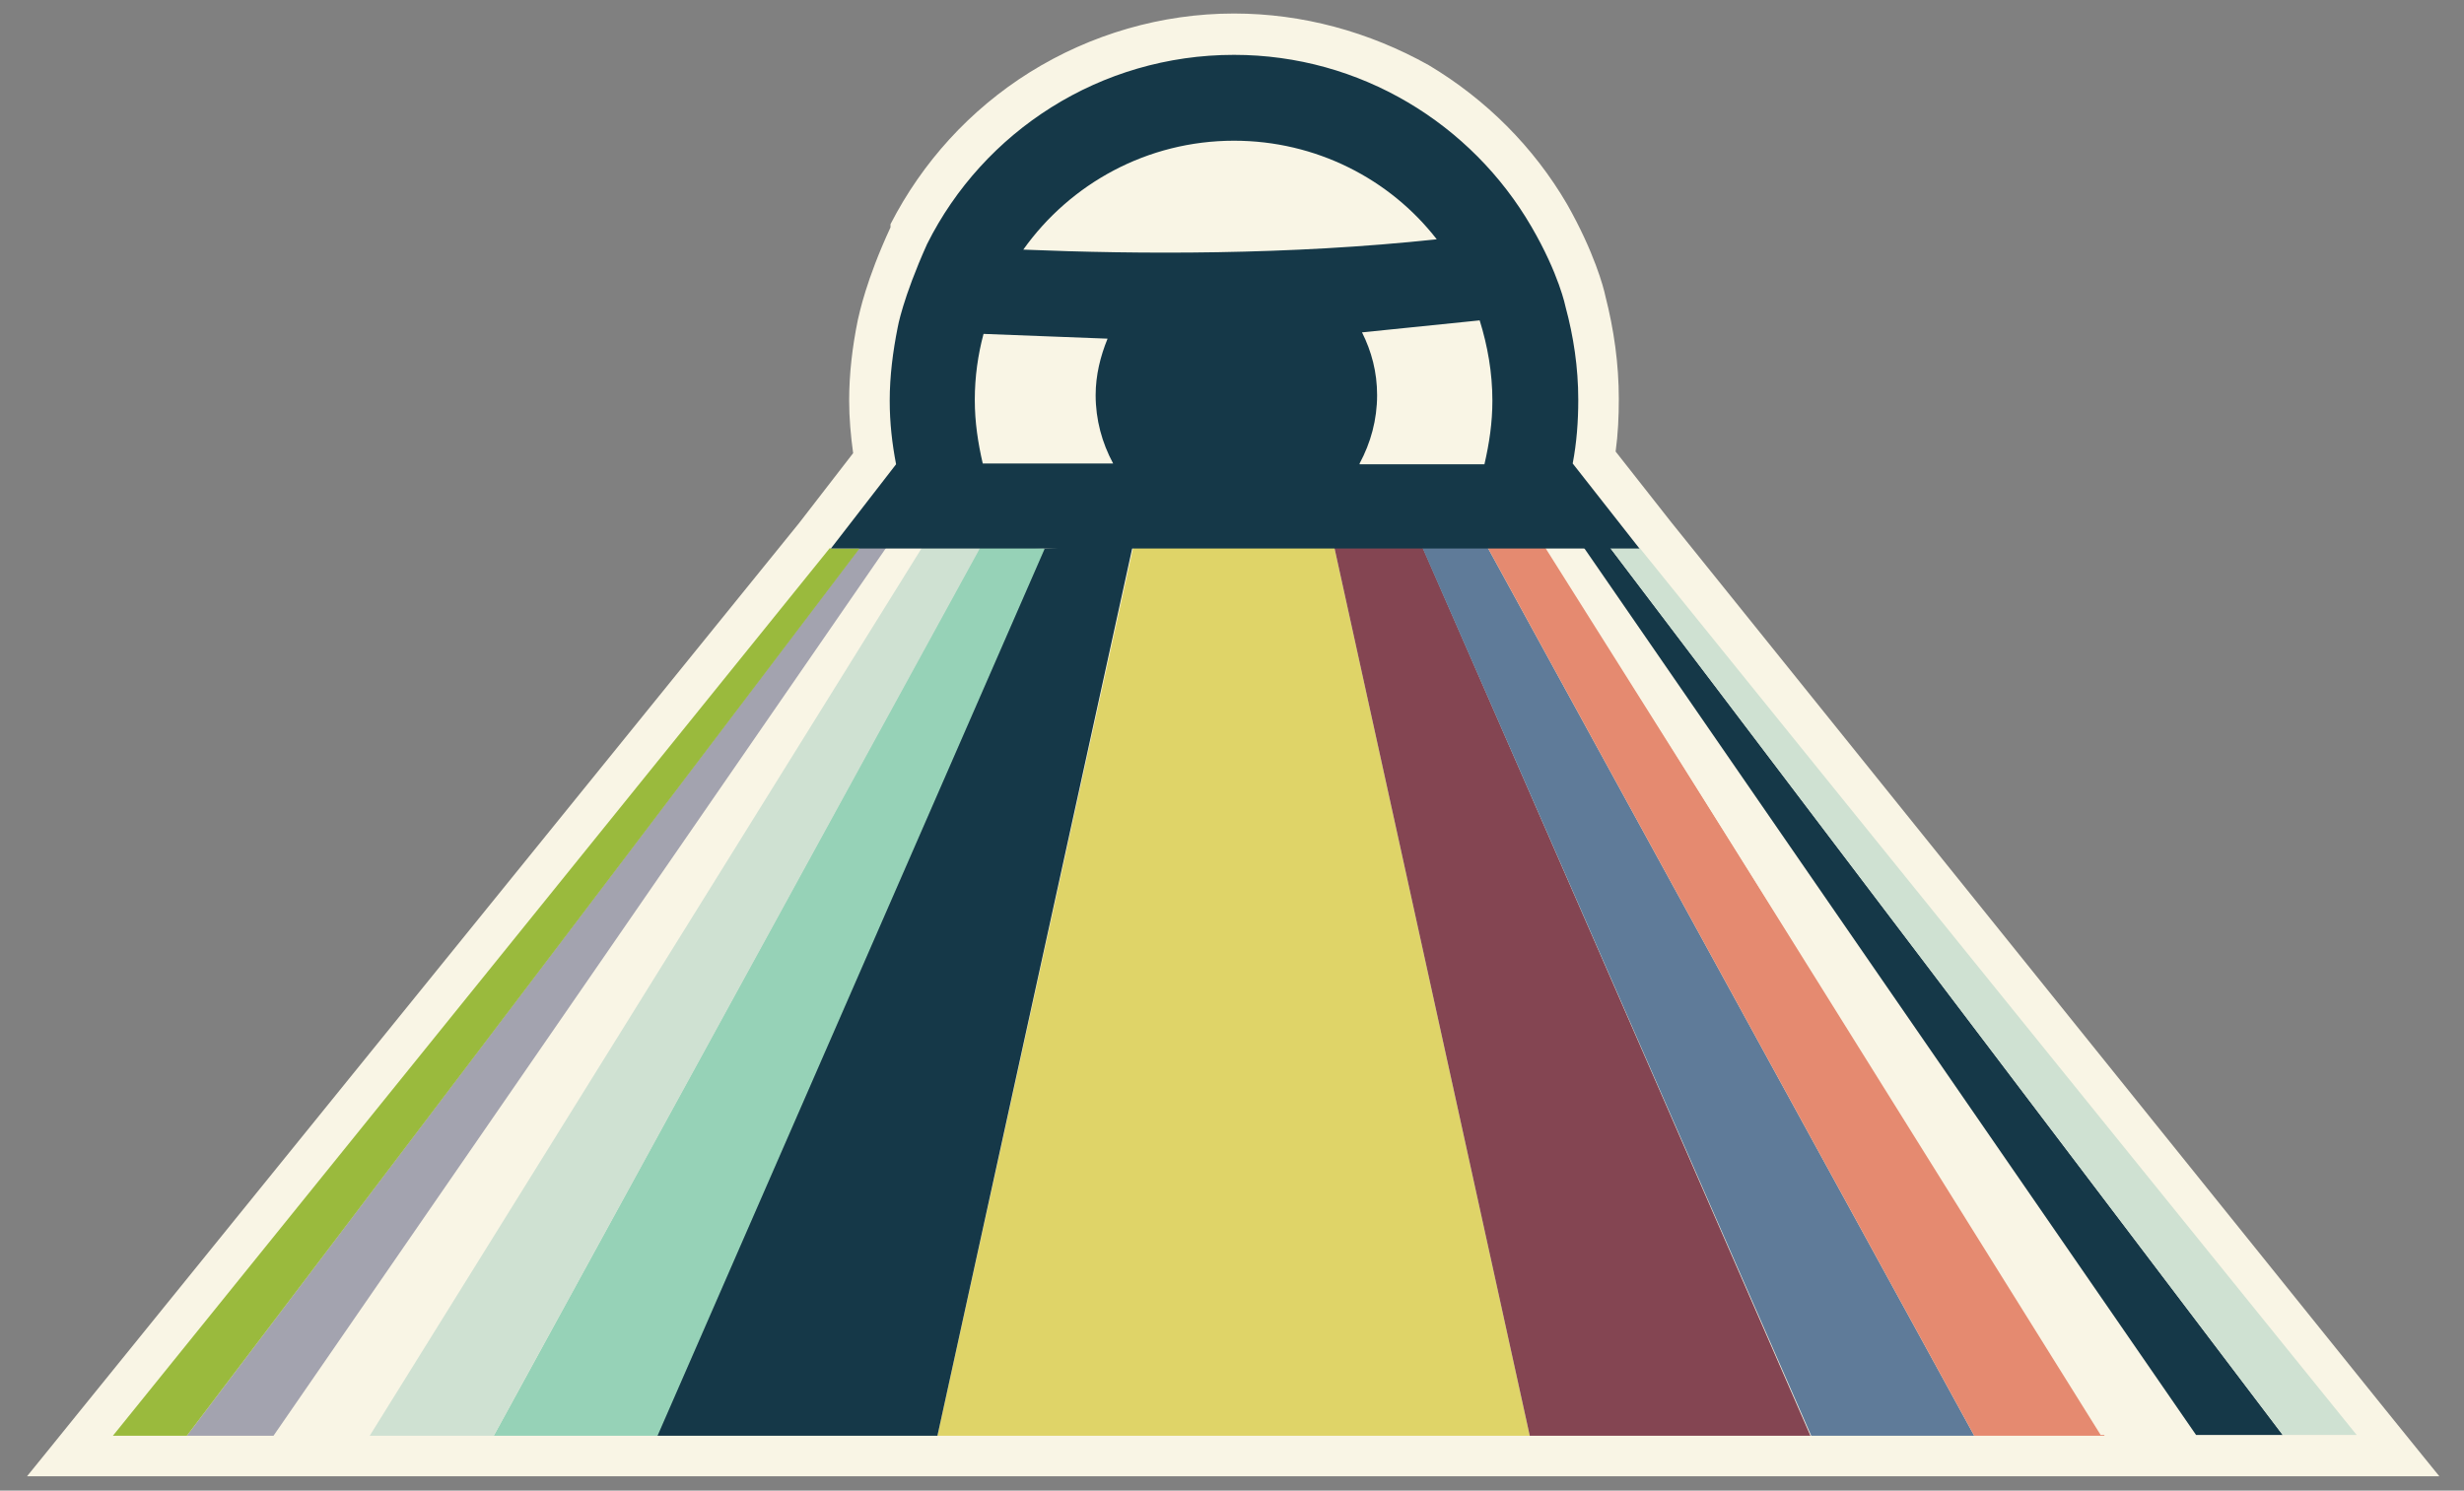
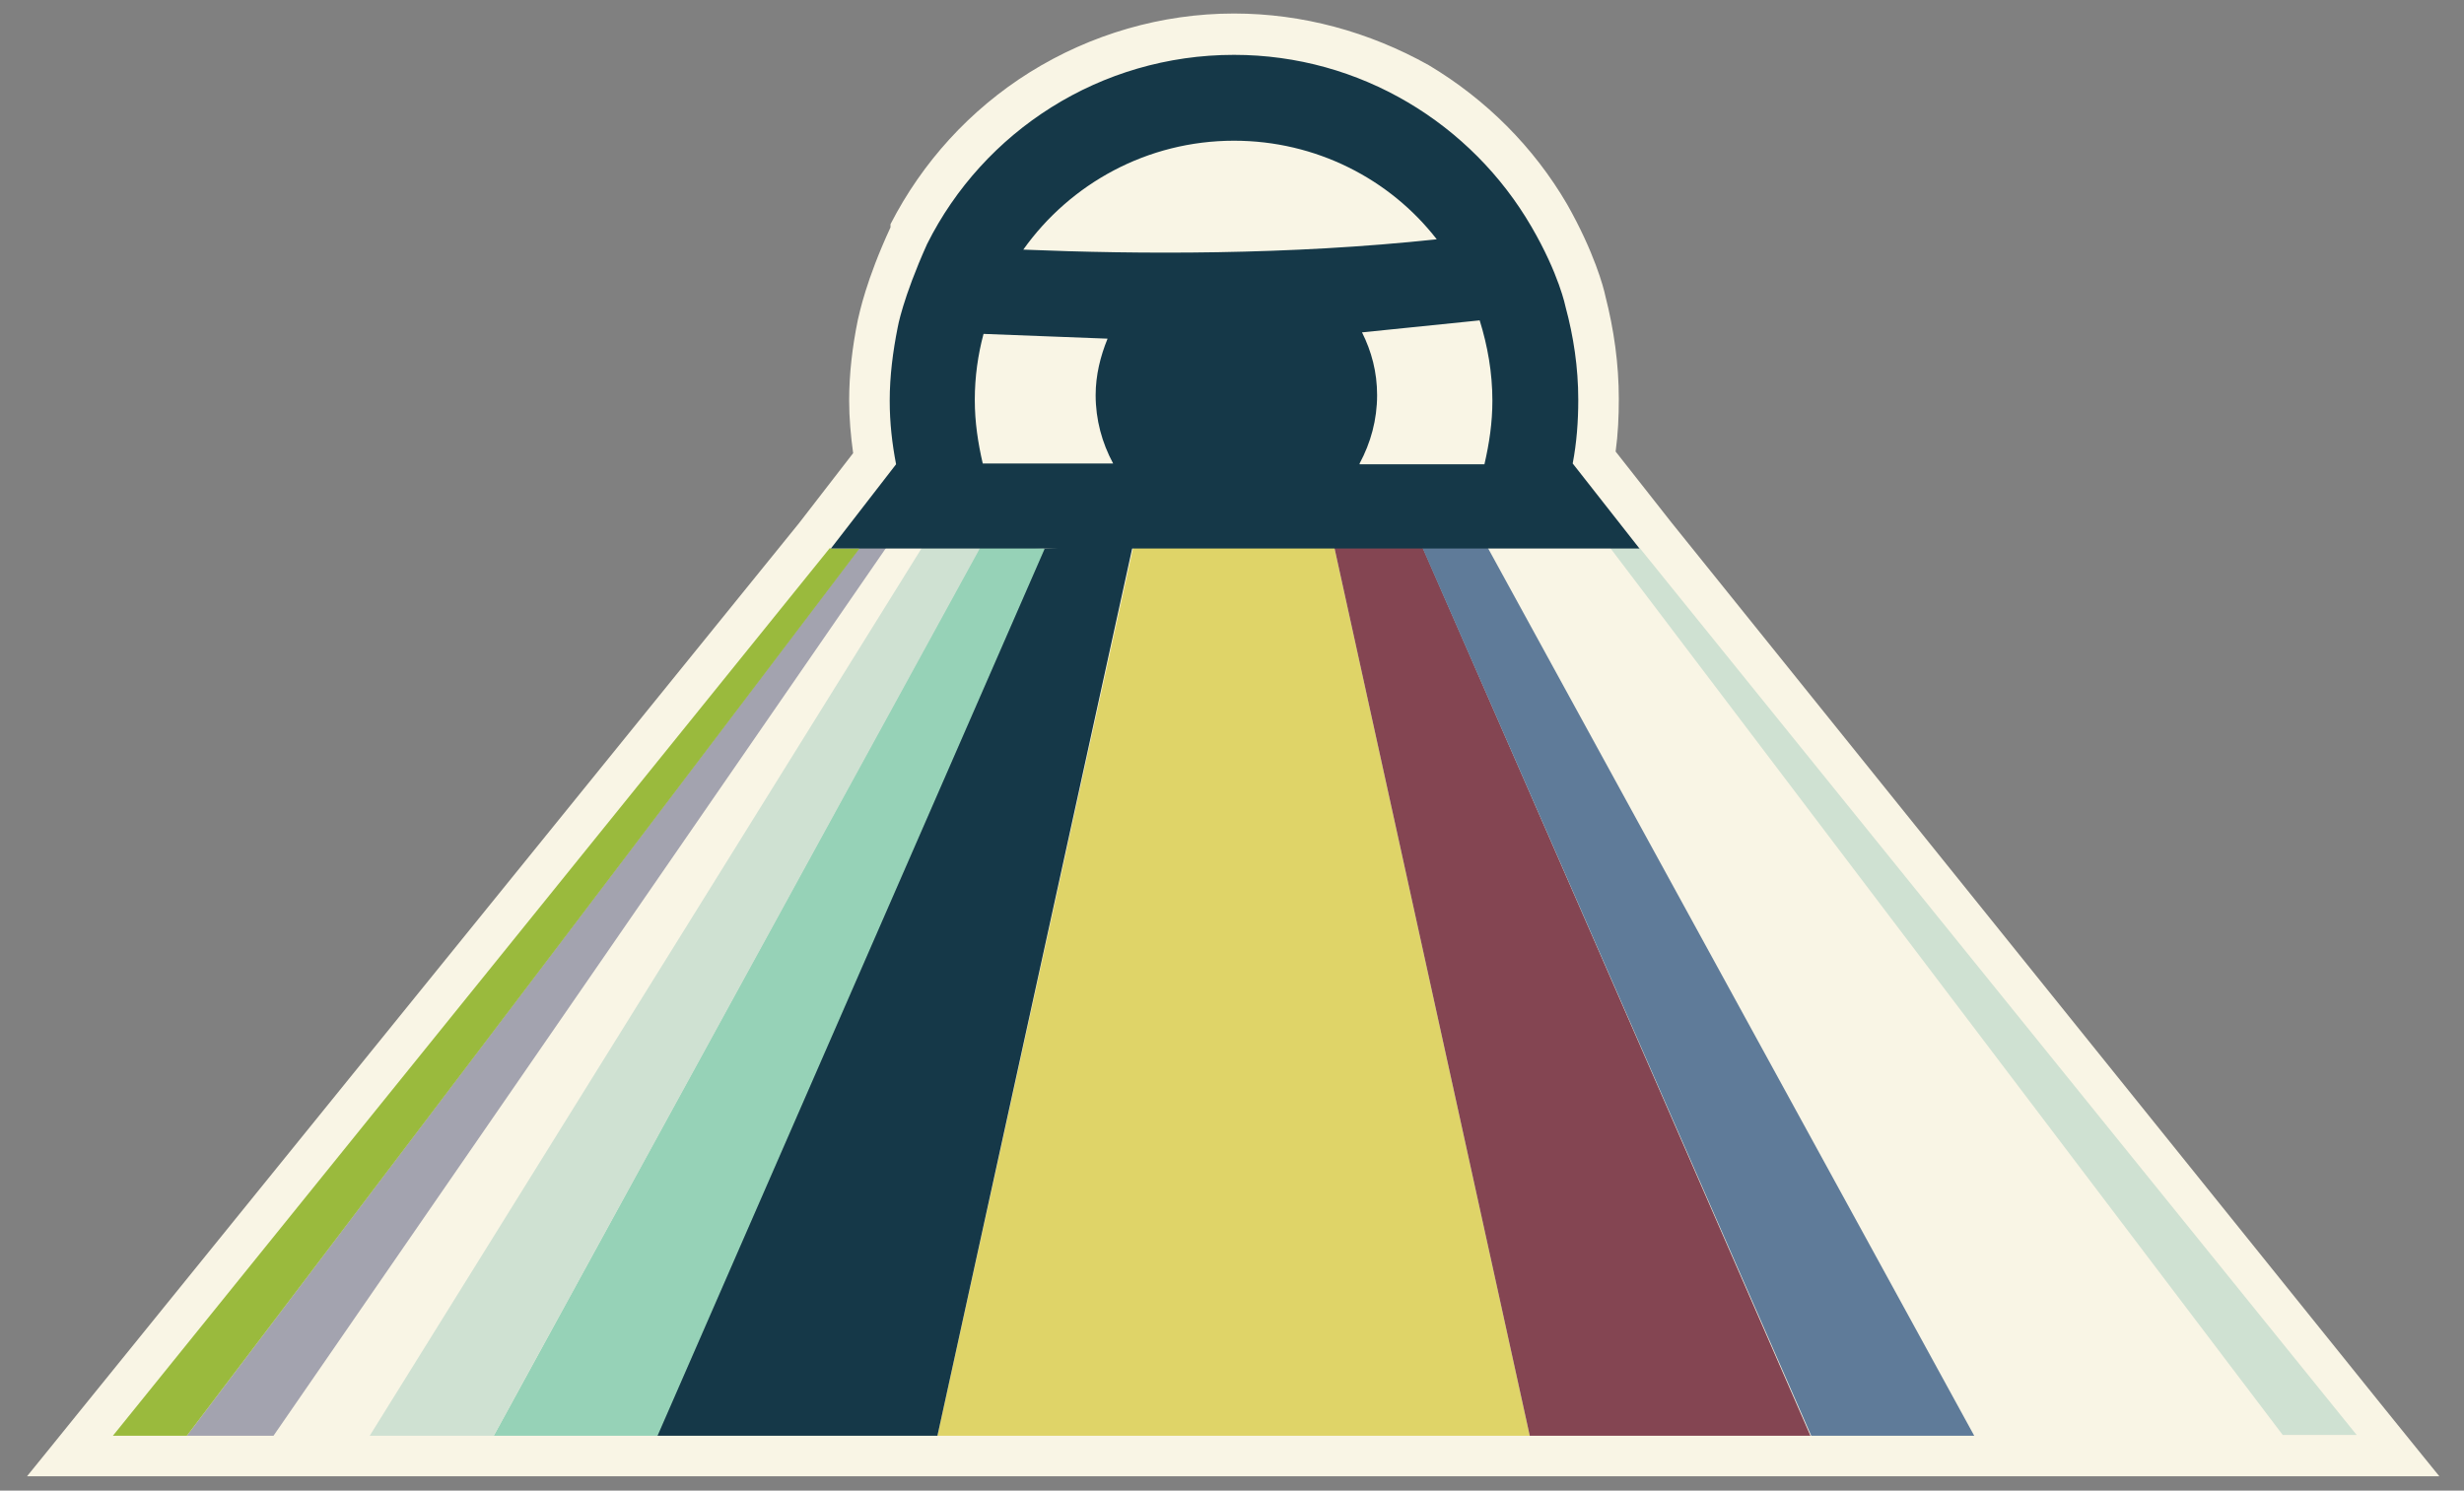
<svg xmlns="http://www.w3.org/2000/svg" version="1.1" id="Layer_1" x="0px" y="0px" viewBox="0 0 309.9 187.5" style="enable-background:new 0 0 309.9 187.5;" xml:space="preserve">
  <rect x="0" y="0" width="309.9" height="187.5" fill="#808080" stroke="none" />
  <style type="text/css"> .st0{fill:#F9F5E5;} .st1{fill:#DFD468;} .st2{fill:#153848;} .st3{fill:#844552;} .st4{fill:#96D2B7;} .st5{fill:#5F7B99;} .st6{fill:#E58A70;} .st7{fill:#CFE1D2;} .st8{fill:#A3A3AF;} .st9{fill:#9ABA3D;} </style>
  <path class="st0" d="M5.8,184.6l95.5-118.1l7.1-9.2c-0.3-2.3-0.5-4.7-0.5-7c0-3.4,0.4-6.7,1.1-10c0.2-0.8,1-4.7,4-11.4l0.1-0.1 l0-0.1c3.9-7.7,9.8-14.2,17.1-18.7c7.5-4.7,16.2-7.2,25.1-7.2c8.4,0,16.7,2.3,23.9,6.5c7,4.1,12.9,10,17,17.1l0,0 c3.4,5.9,4.5,10.3,4.7,11.2c1.1,4.1,1.7,8.4,1.7,12.7c0,2.3-0.2,4.6-0.5,6.9l7.3,9.2l95.5,118.1L5.8,184.6L5.8,184.6z" />
  <path class="st0" d="M155.2,4c8.2,0,16.3,2.2,23.3,6.3c6.8,4,12.6,9.8,16.6,16.7c3.4,5.8,4.4,10.1,4.6,10.9 c1.1,4.1,1.7,8.2,1.7,12.4c0,2.4-0.2,4.8-0.6,7.2l7.6,9.6l90.2,111.6l3.8,4.7h-6h-9.3h-10.9h-11.5h-0.5h-15.9h-20.5h-35.3h-74.5 H82.6H62.1H46.5h-12H23.5h-9.3h-6l3.8-4.7l90.2-111.6l7.4-9.6c-0.4-2.4-0.6-4.9-0.6-7.3c0-3.3,0.3-6.6,1.1-9.8 c0.1-0.6,0.9-4.5,3.9-11.1l0-0.1l0-0.1c3.8-7.5,9.6-13.8,16.7-18.3C138,6.4,146.5,4,155.2,4z M155.2,1.7c-9.1,0-18,2.6-25.7,7.4 C122,13.8,116,20.4,112,28.2l0,0.1l0,0.1l0,0.1l0,0.1c-3.1,6.7-3.9,10.8-4.1,11.6c-0.7,3.4-1.1,6.8-1.1,10.2c0,2.2,0.2,4.4,0.5,6.6 l-6.8,8.8L10.2,177.3L6.4,182l-3,3.7h4.7h6h9.3h10.9h12h15.6h20.5h35.3h74.5h35.3h20.5h15.9h0.5h11.5h10.9h9.3h6h4.7l-3-3.7 l-3.8-4.7L210.2,65.7l-7-8.9c0.3-2.2,0.4-4.4,0.4-6.6c0-4.4-0.6-8.7-1.7-13c-0.2-1-1.4-5.5-4.8-11.5v0c-4.2-7.2-10.2-13.2-17.4-17.5 C172.2,4,163.8,1.7,155.2,1.7z" />
  <path class="st1" d="M142.6,68.5l-24.7,112.1h74.5L167.7,68.3L142.6,68.5z" />
  <path class="st2" d="M117.9,180.6H82.6l48.7-111.6l11.2-0.5L117.9,180.6z" />
  <path class="st3" d="M192.4,180.6h35.3L178.9,68.8l-11.2-0.5L192.4,180.6z" />
  <path class="st4" d="M123.4,68.5L62.1,180.6h20.6l48.7-111.6L123.4,68.5z" />
  <path class="st5" d="M186.9,68.5l61.4,112.1h-20.5L178.9,68.9L186.9,68.5z" />
-   <path class="st6" d="M194.1,68.5l70.6,112.1h-16.4L186.9,68.5H194.1z" />
-   <path class="st0" d="M111.8,68.3L34.4,180.6h12l69.8-112.1L111.8,68.3z" />
  <path class="st7" d="M116.2,68.5L46.5,180.6h15.6l61.4-112.1H116.2z" />
  <path class="st8" d="M108.1,68.9L23.5,180.6h10.9l77.4-112.2L108.1,68.9z" />
  <path class="st9" d="M104.4,68.9L14.2,180.6h9.3l84.6-111.6H104.4z" />
  <path class="st0" d="M198.8,68.3l77.4,112.2h-12L194.3,68.5L198.8,68.3z" />
-   <path class="st2" d="M202.5,68.9l84.6,111.6h-10.9L198.8,68.3L202.5,68.9z" />
  <path class="st7" d="M206.2,68.9l90.2,111.6h-9.3L202.5,68.9H206.2z" />
  <path class="st2" d="M197.8,58.3c0.5-2.6,0.7-5.3,0.7-8c0-4.1-0.6-8-1.6-11.7c0,0-0.8-4.1-4.3-10.1c-7.5-12.9-21.5-21.6-37.4-21.6 c-16.8,0-31.5,9.6-38.6,23.8c-3.1,6.9-3.7,10.5-3.7,10.5c-0.6,3-1,6.1-1,9.2c0,2.8,0.3,5.4,0.8,8l-8.2,10.6H116h78.3h11.9 L197.8,58.3z M155.2,17.7c10.3,0,19.6,4.8,25.5,12.4c-18.6,2-37.5,1.9-52,1.3C134.6,23.1,144.3,17.7,155.2,17.7z M123.6,58.3 c-0.6-2.6-1-5.2-1-8c0-2.9,0.4-5.7,1.1-8.3l15.6,0.6c-0.9,2.2-1.5,4.6-1.5,7.1c0,3.1,0.8,6,2.2,8.6H123.6z M171,58.3 c1.4-2.6,2.2-5.5,2.2-8.6c0-2.9-0.7-5.5-1.9-7.9h0.1l14.7-1.5c1,3.2,1.6,6.6,1.6,10.1c0,2.8-0.4,5.4-1,8H171z" />
</svg>